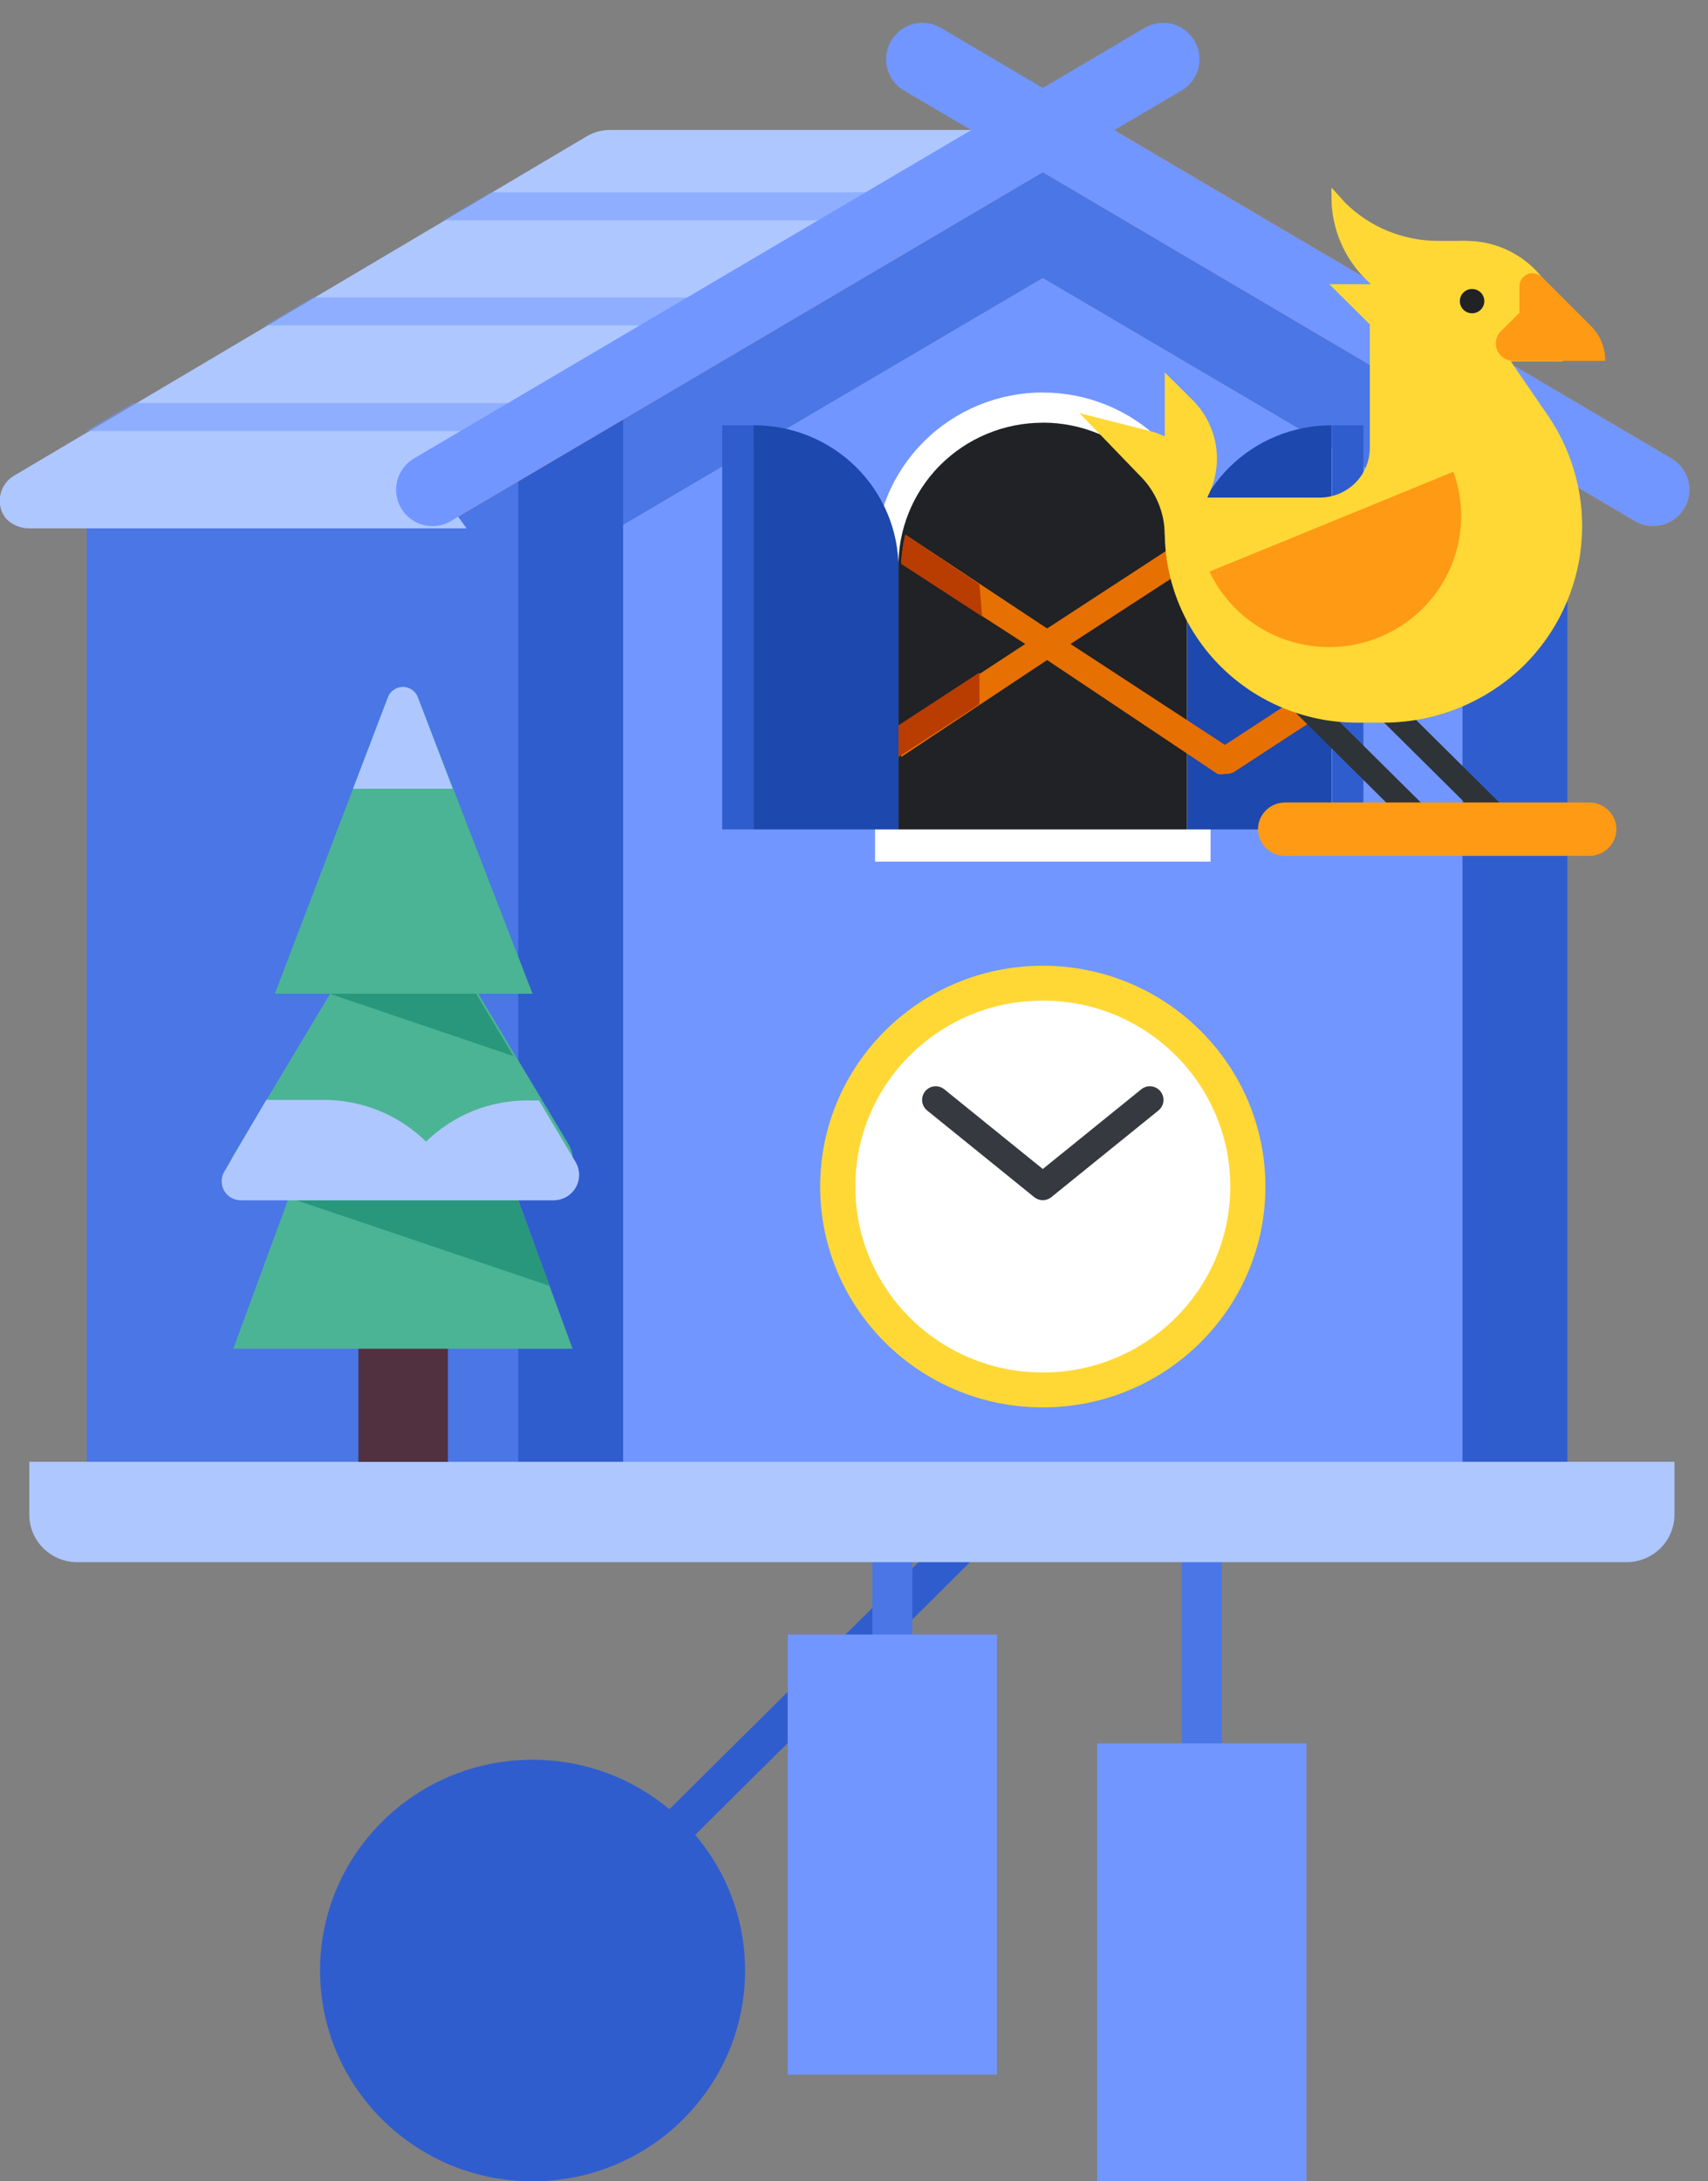
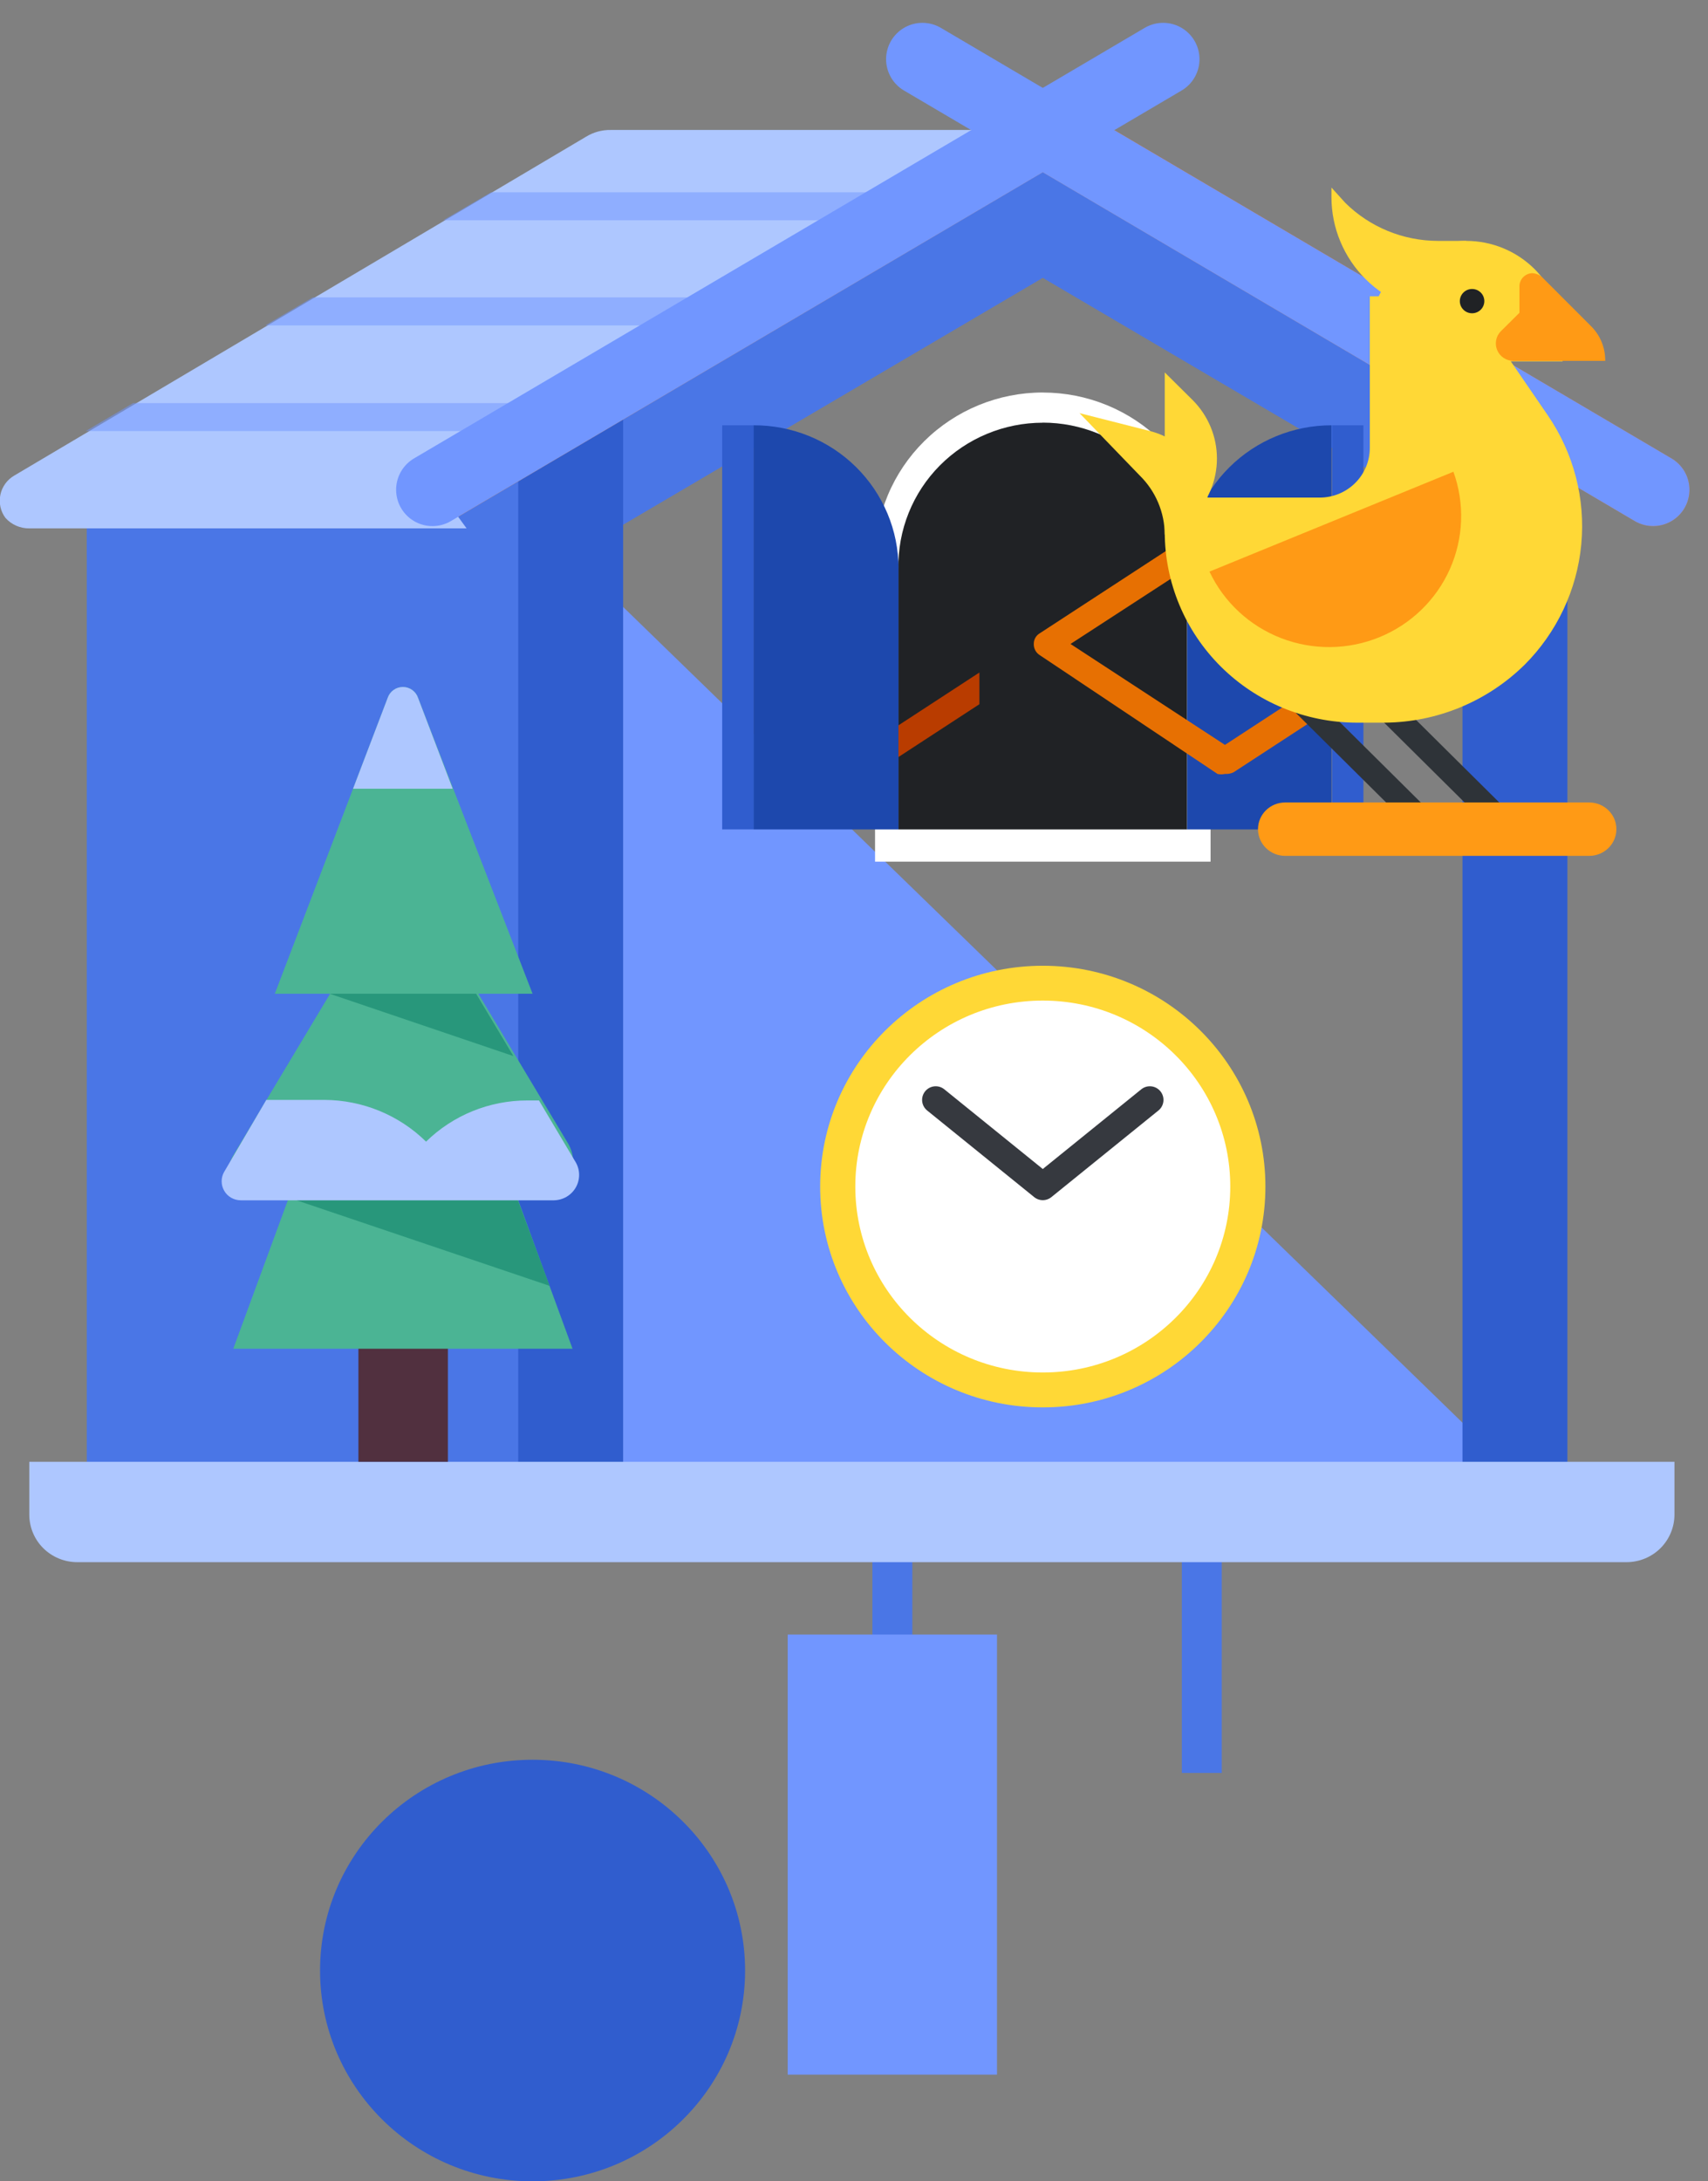
<svg xmlns="http://www.w3.org/2000/svg" fill="none" height="60" viewBox="0 0 47 60" width="47">
  <rect x="0" y="0" width="47" height="60" fill="#808080" stroke="none" />
  <clipPath id="a">
    <path d="m0 0h47v60h-47z" />
  </clipPath>
  <g clip-path="url(#a)">
-     <path d="m14.655 54.202 14.04-13.921" stroke="#305dce" stroke-miterlimit="10" />
    <g fill="#4a76e6">
      <path d="m33.62 41.908h-1.099v6.859h1.099z" />
      <path d="m25.105 41.342h-1.099v6.859h1.099z" />
      <path d="m15.696 12.482h-13.307v28.06h13.307z" />
      <path d="m15.696 12.482h-13.307v2.804h13.307z" />
    </g>
-     <path d="m41.695 40.542h-25.999v-25.256l12.999-7.644 12.999 7.644z" fill="#7196ff" />
+     <path d="m41.695 40.542h-25.999v-25.256z" fill="#7196ff" />
    <path d="m15.696 11.218v4.069l12.999-7.644 12.999 7.644v-4.069l-12.999-7.643z" fill="#4a76e6" />
    <path d="m17.147 10.797h-2.887v29.746h2.887z" fill="#305dce" />
    <path d="m43.131 12.337h-2.887v28.205h2.887z" fill="#305dce" />
    <path d="m37.518 11.698h-.865v11.116h.865z" fill="#305dce" />
    <path d="m45.49 13.471-16.795-9.896-16.795 9.896" stroke="#e77002" stroke-linecap="round" stroke-linejoin="round" stroke-width="2" />
    <path d="m28.695 10.797c.606 0 1.207.118 1.767.348.56.23 1.069.567 1.498.992.429.425.769.93 1.001 1.485.232.555.351 1.151.351 1.752v8.326h-9.233v-8.326c0-.601.119-1.196.351-1.752.232-.555.572-1.06 1.001-1.485.866-.858 2.04-1.341 3.264-1.341z" fill="#fff" />
    <path d="m28.695 11.625c.522 0 1.038.102 1.52.3s.92.488 1.288.854.661.8.861 1.278.302.99.302 1.507v7.251h-7.943v-7.178c-.01-.523.086-1.043.281-1.529.195-.486.486-.929.856-1.302.37-.373.811-.67 1.298-.872.487-.203 1.009-.307 1.537-.307z" fill="#202225" />
    <path d="m24.724 15.636v7.178h-3.986v-11.116c.523-.002 1.041.099 1.524.295.484.197.923.487 1.294.853.37.366.664.801.865 1.279.201.479.304.992.304 1.51z" fill="#1d48ad" />
    <path d="m32.667 15.636v7.178h3.972v-11.116c-1.053 0-2.063.415-2.808 1.153-.745.739-1.163 1.74-1.163 2.785z" fill="#1d48ad" />
    <path d="m28.695 38.712c3.383 0 6.126-2.719 6.126-6.074 0-3.355-2.743-6.074-6.126-6.074s-6.126 2.72-6.126 6.074c0 3.355 2.743 6.074 6.126 6.074z" fill="#ffd836" />
    <path d="m28.695 37.752c2.849 0 5.159-2.29 5.159-5.115 0-2.825-2.31-5.115-5.159-5.115-2.849 0-5.159 2.29-5.159 5.115 0 2.825 2.31 5.115 5.159 5.115z" fill="#fff" />
    <path d="m14.655 60c3.229 0 5.848-2.596 5.848-5.798 0-3.202-2.618-5.798-5.848-5.798s-5.848 2.596-5.848 5.798c0 3.202 2.618 5.798 5.848 5.798z" fill="#305dce" />
    <path d="m31.641 30.254-2.946 2.383-2.946-2.383" stroke="#36393f" stroke-linecap="round" stroke-linejoin="round" stroke-width=".75" />
    <path d="m45.49 13.471-20.107-11.843" stroke="#7196ff" stroke-linecap="round" stroke-linejoin="round" stroke-width="2" />
    <path d="m28.886 3.575h-12.076c-.243-.005-.483.061-.689.189l-15.725 9.315c-.098.056-.183.132-.249.223-.066.091-.113.194-.136.304-.023.11-.023.223 0.0.333s.07.213.137.304c.082.093.184.167.298.217.114.05.237.075.362.074h12.032l-.762-1.046z" fill="#aec7ff" />
    <g fill="#7196ff">
      <path d="m16.106 11.087-1.304.77h-12.443l1.304-.77z" opacity=".5" />
      <path d="m21.045 8.181-1.304.77h-12.442l1.304-.77z" opacity=".5" />
      <path d="m25.955 5.289-1.304.77h-12.457l1.319-.77z" opacity=".5" />
    </g>
    <path d="m11.9 13.471 20.107-11.843" stroke="#7196ff" stroke-linecap="round" stroke-linejoin="round" stroke-width="2" />
-     <path d="m29.018 18.019c.051-.033.093-.078.121-.132.028-.053.042-.113.04-.174.001-.058-.013-.116-.042-.167s-.07-.094-.119-.124l-4.104-2.717c-.063.263-.102.53-.117.799l3.415 2.209-3.415 2.238v.872z" fill="#e77002" />
    <path d="m33.708 21.288c-.068.015-.138.015-.205 0l-4.895-3.27c-.051-.033-.093-.078-.121-.132s-.042-.113-.04-.174c-.001-.058.013-.116.042-.167.028-.051.07-.094.12-.124l4.924-3.211c.062-.036.133-.054.205-.054.072 0 .143.019.205.054l4.924 3.226c.05.03.091.073.119.124.028.051.043.108.042.167.002.06-.012.12-.04.174-.028.053-.07.099-.121.131l-4.924 3.212c-.073.034-.154.049-.234.044zm-4.25-3.575 4.25 2.776 4.25-2.776-4.25-2.761z" fill="#e77002" />
-     <path d="m26.951 16.072-2.037-1.366c-.063.263-.102.53-.117.799l2.228 1.453z" fill="#b93c00" />
    <path d="m26.951 18.498-2.228 1.453v.872l2.228-1.453z" fill="#b93c00" />
    <path d="m35.881 18.884-.477.473 3.461 3.432.477-.473z" fill="#2e3338" />
    <path d="m38.045 18.889-.477.473 3.461 3.432.477-.473z" fill="#2e3338" />
    <path d="m41.944 18.295c.896-.893 1.451-2.067 1.569-3.322.118-1.254-.209-2.51-.924-3.552l-2.242-3.27h-2.653v4.17c0 .362-.145.71-.404.966-.258.256-.609.4-.974.4h-4.265v.945c0 1.389.555 2.721 1.544 3.704s2.331 1.538 3.732 1.542h.777c1.439-.012 2.817-.58 3.84-1.584z" fill="#ffd836" />
    <path d="m43.732 22.073h-8.368c-.413 0-.747.329-.747.734s.335.734.747.734h8.368c.413 0 .747-.329.747-.734s-.335-.734-.747-.734z" fill="#ff9a15" />
    <path d="m40.346 6.626c.704 0 1.378.277 1.876.77.497.493.777 1.162.777 1.86v.683h-5.305v-.698c.004-.695.285-1.36.782-1.85.497-.49 1.169-.765 1.871-.765z" fill="#ffd836" />
    <path d="m43.776 8.966c.128.125.229.275.296.44.068.165.102.342.099.52h-2.535c-.094-.002-.186-.031-.264-.084-.078-.053-.138-.127-.174-.213-.036-.086-.045-.181-.028-.273s.062-.176.128-.243l.513-.509v-.727c-0-.094.036-.184.102-.252.066-.068.155-.108.25-.111.097.005.189.041.264.102z" fill="#ff9a15" />
    <path d="m40.346 6.626h-.777c-.956-.001-1.873-.377-2.55-1.046l-.381-.421v.262c0 .848.34 1.661.944 2.261.605.6 1.425.936 2.28.936h.469z" fill="#ffd836" />
-     <path d="m36.58 7.818h2.125v2.107z" fill="#ffd836" />
    <path d="m33.282 15.723c.396.839 1.103 1.495 1.975 1.831s1.839.326 2.703-.028c.864-.353 1.558-1.024 1.936-1.871s.414-1.807.098-2.679z" fill="#ff9a15" />
    <path d="m29.706 11.364 1.656 1.715c.217.213.39.466.508.746.118.279.18.579.18.882h1.187v-.828c-.001-.463-.158-.912-.444-1.278s-.687-.626-1.139-.742z" fill="#ffd836" />
    <path d="m32.828 14.212-.132.131c-.054.051-.122.086-.196.099s-.15.005-.219-.025c-.069-.029-.127-.079-.168-.141s-.062-.135-.062-.21v-3.822l.777.77c.422.427.659 1.0.659 1.598s-.237 1.172-.659 1.599z" fill="#ffd836" />
    <path d="m40.508 8.617c.186 0 .337-.15.337-.334 0-.185-.151-.334-.337-.334s-.337.15-.337.334c0 .185.151.334.337.334z" fill="#202225" />
    <path d="m20.738 11.698h-.865v11.116h.865z" fill="#305dce" />
    <path d="m27.435 44.96h-5.76v12.105h5.76z" fill="#7196ff" />
-     <path d="m35.95 47.953h-5.76v12.119h5.76z" fill="#7196ff" />
    <path d="m.806 40.208h45.271v1.453c0 .347-.139.679-.386.925-.247.245-.583.383-.933.383h-42.633c-.35 0-.685-.138-.933-.383-.247-.245-.386-.578-.386-.925z" fill="#aec7ff" />
    <path d="m14.655 27.334h-7.093l3.107-8.138c.029-.087.085-.163.16-.217.075-.054.165-.083.258-.083s.183.029.258.083c.075.054.131.13.16.217z" fill="#4bb494" />
    <path d="m14.655 32.957h-7.577c-.139 0-.275-.037-.394-.106-.119-.07-.218-.17-.285-.29-.067-.12-.101-.256-.098-.393s.044-.271.117-.388l3.972-6.626h1.466l3.781 6.307c.093.16.139.343.134.527-.005.185-.062.364-.163.519-.102.155-.244.279-.412.358-.168.08-.355.111-.54.092z" fill="#4bb494" />
    <path d="m12.325 35.209h-2.462v4.999h2.462z" fill="#51303f" />
    <path d="m15.755 37.099h-9.336l3.591-9.765h2.169z" fill="#4bb494" />
    <path d="m13.102 27.334h-4.03l5.056 1.715z" fill="#28977b" />
    <path d="m14.23 32.957h-6.243l7.137 2.412z" fill="#28977b" />
    <path d="m12.457 21.695-.953-2.499c-.029-.087-.085-.163-.16-.217-.075-.054-.165-.083-.258-.083s-.183.029-.258.083c-.075.054-.131.13-.16.217l-.953 2.499z" fill="#aec7ff" />
    <path d="m7.328 30.254h1.597c1.049.004 2.054.416 2.799 1.148.742-.726 1.742-1.133 2.785-1.133h.322l1.011 1.7c.061.105.094.225.094.347s-.031.241-.092.347c-.061.106-.148.194-.254.256-.106.062-.226.095-.349.097h-8.617c-.092-.001-.183-.025-.263-.071-.08-.046-.146-.112-.192-.192-.046-.08-.07-.17-.07-.261 0-.092.024-.182.071-.261z" fill="#aec7ff" />
  </g>
</svg>